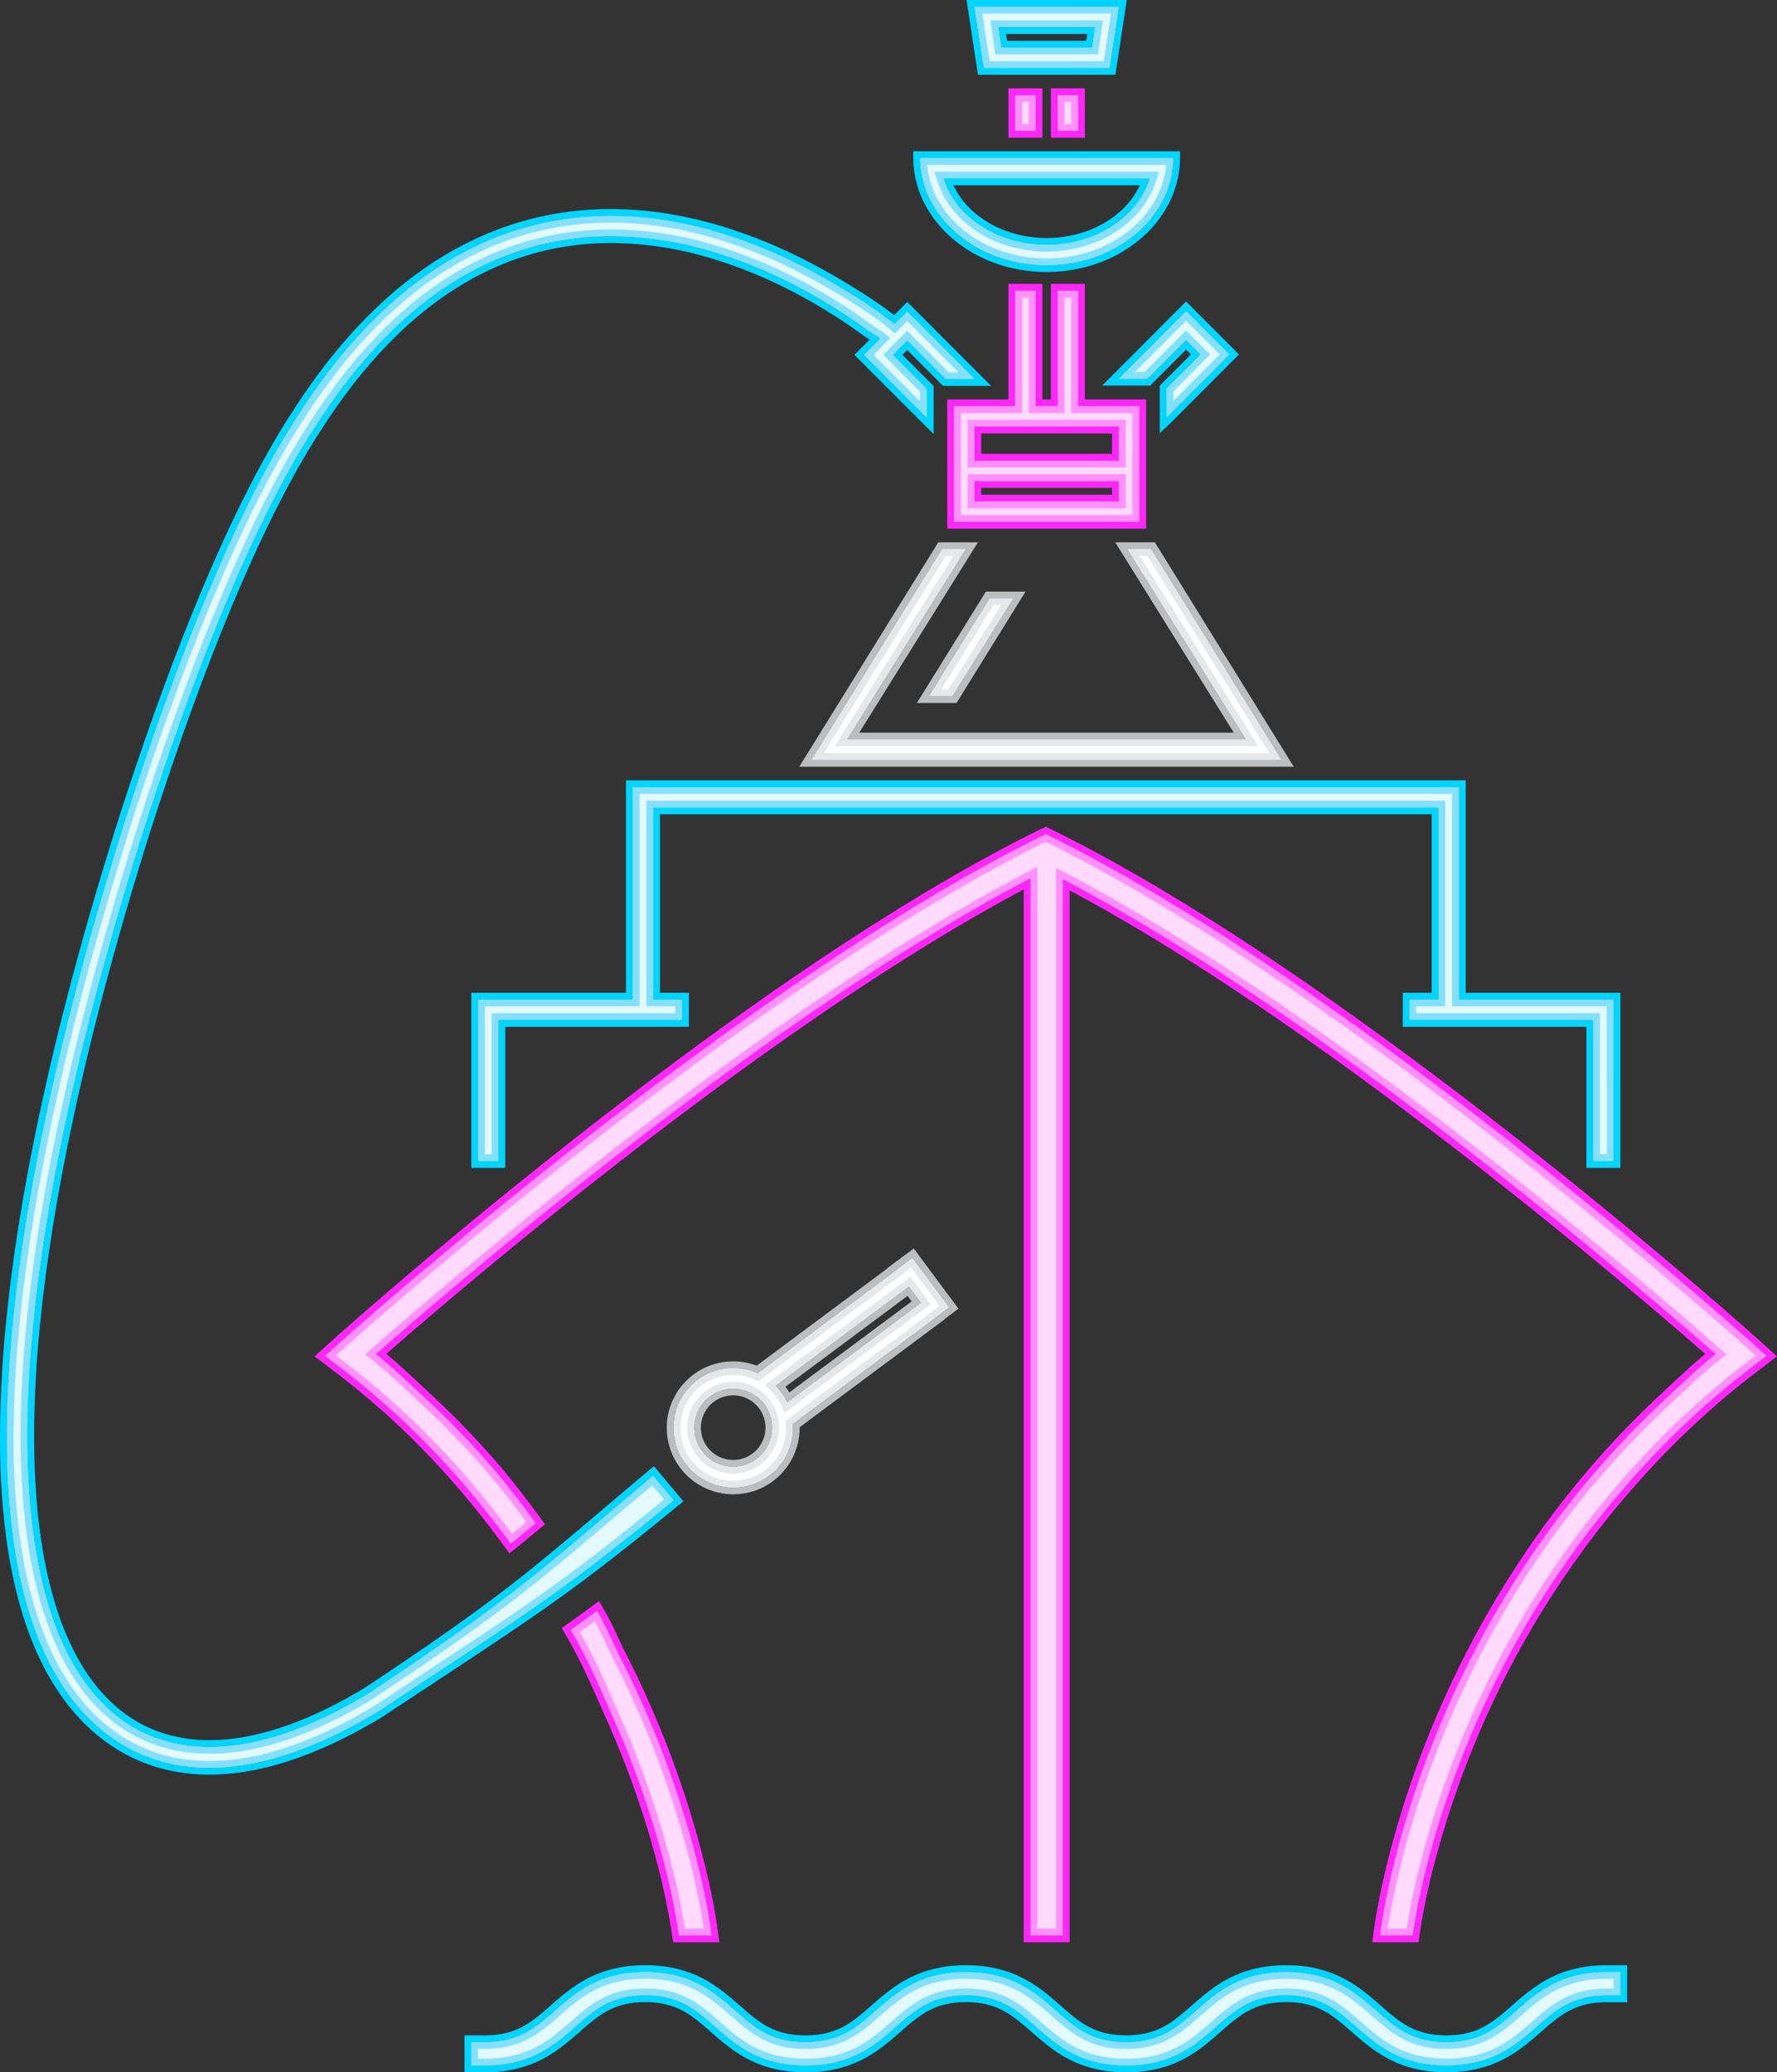
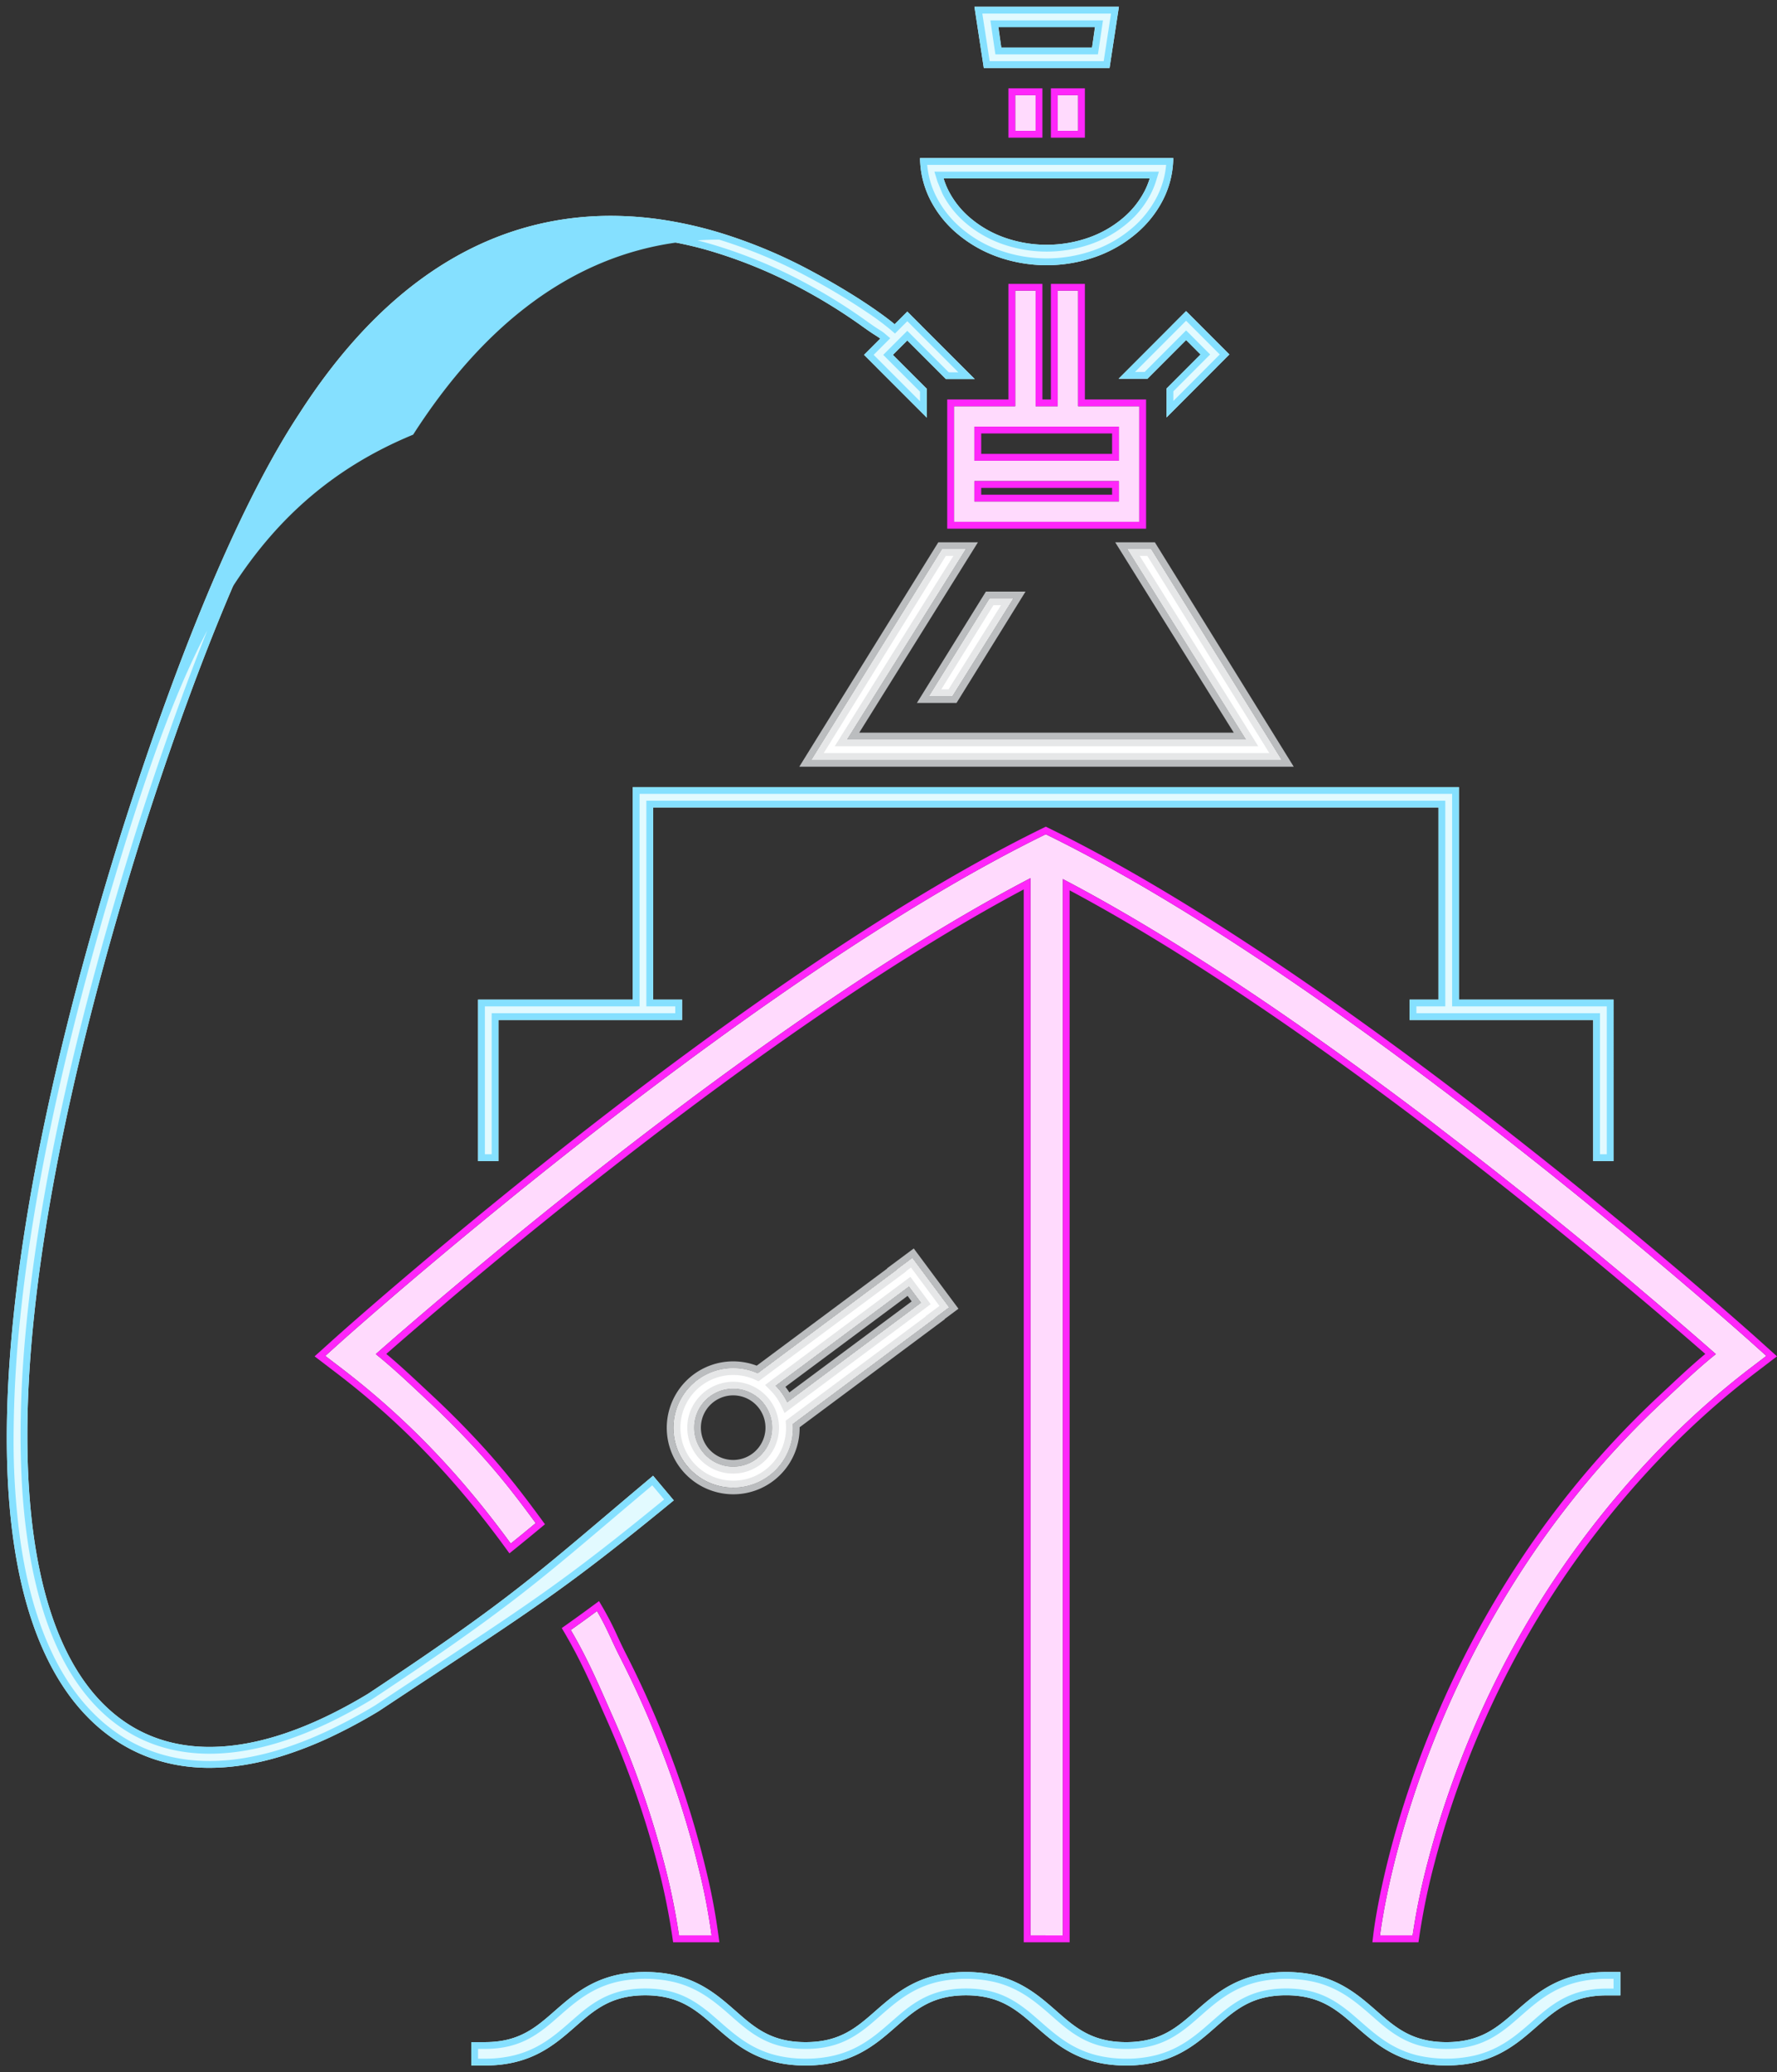
<svg xmlns="http://www.w3.org/2000/svg" version="1.1" width="1045.653" height="1219.001">
  <rect width="100%" height="100%" fill="#333333" stroke="none" />
  <svg width="1045.653" height="1219.001" viewBox="0 0 1045.653 1219.001">
    <g id="SvgjsG1025" data-name="logo no text" transform="translate(-808.61 -705.011)">
      <g id="SvgjsG1024">
        <path id="SvgjsPath1023" data-name="Vereinigungsmenge 3" d="M47.242,550.862a35.084,35.084,0,1,1,23.243-65.944l81.835-60.892-.09-.121,9.268-6.893,21.543,29.017L174.9,452.09l.09.121-83.9,62.423a35.021,35.021,0,0,1-43.845,36.228ZM33.791,511.07a23.005,23.005,0,1,0,22.278-17.252A23.007,23.007,0,0,0,33.791,511.07Zm47.138-18.906a35.4,35.4,0,0,1,6.9,9.879l78.853-58.673L159.5,433.7Zm297.8-368.152H102.153l76.84-124h13.884l-69.853,112H357.842L288.068.013h13.909l76.751,124ZM185.006,86.523H171.354l35.639-57.512h13.884l-35.87,57.512Z" transform="translate(1183.976 1027.988)" fill="#fff" data-darkreader-inline-fill="" style="--darkreader-inline-fill: #181a1b;" />
        <path id="SvgjsPath1022" data-name="Vereinigungsmenge 2" d="M50.225,558.731a39.085,39.085,0,1,1,23.691-74.375L150.723,427.2l-.091-.122,15.691-11.668,26.311,35.439-8.141,6.059.09.121L99.165,520.586a39.021,39.021,0,0,1-48.94,38.145ZM38.016,493.637a35.1,35.1,0,1,0,57.071,25l83.9-62.423-.09-.121,8.145-6.061L165.5,421.012l-9.268,6.893.09.122L74.484,488.919a35.081,35.081,0,0,0-36.468,4.719Zm9.4,46.4a23.005,23.005,0,1,1,12.65,3.791A23.006,23.006,0,0,1,47.412,540.037Zm-5.749-23.965A19,19,0,1,0,60.08,501.818,19,19,0,0,0,41.663,516.072Zm43.266-19.907L163.5,437.7l7.18,9.672L91.828,506.043A35.379,35.379,0,0,0,84.929,496.165Zm5.87.617a39.127,39.127,0,0,1,2.328,3.309l71.96-53.545-2.412-3.249Zm8.169-364.77,81.8-132h23.321l-69.854,112h220.4L284.863.013H308.2l1.174,1.895,80.529,130.1Zm7.185-4H382.727l-76.751-124H292.067l69.774,112H127.023l69.854-112H182.993Zm102.614-99h23.32l-40.6,65.511h-3.563l-19.755,0Zm-19.76,61.511h0l35.87-57.512H210.992L175.353,90.525l13.652,0Z" transform="translate(1179.977 1023.988)" fill="#bbbdbf" data-darkreader-inline-fill="" style="--darkreader-inline-fill: #3d4245;" />
        <path id="SvgjsPath1021" data-name="Vereinigungsmenge 1" d="M47.242,550.862a35.084,35.084,0,1,1,23.243-65.944l81.835-60.892-.09-.121,9.268-6.893,21.543,29.017L174.9,452.09l.09.121-83.9,62.423a35.02,35.02,0,0,1-43.845,36.228ZM45.8,487.577a31.085,31.085,0,0,0,2.449,59.414l.008,0A31.024,31.024,0,0,0,87.1,514.9l-.147-2.176,82.44-61.338-.09-.121,8.148-6.063-16.775-22.595-2.846,2.117.089.12L70.987,489.531l-2.144-.965a31.091,31.091,0,0,0-23.042-.989Zm-4.588,51.8a27,27,0,0,1-11.3-29.308l0-.013a27.143,27.143,0,0,1,26.133-20.237h.014a27,27,0,1,1-14.856,49.558ZM33.791,511.07a23.005,23.005,0,1,0,22.278-17.252A23.006,23.006,0,0,0,33.791,511.07Zm50.417-7.329a31.338,31.338,0,0,0-6.121-8.762l-3.243-3.273L160.325,428.1l11.948,16.1L86.287,508.176Zm-3.279-11.578a35.4,35.4,0,0,1,6.9,9.879l78.853-58.673L159.5,433.7Zm21.224-368.152,76.84-124h13.884l-69.853,112H357.842L288.068.013h13.909l76.751,124Zm7.184-4h262.21l-71.8-116h-4.476l69.774,112H115.815l69.853-112h-4.449Zm75.669-33.489H171.354l35.639-57.512h13.884l-35.87,57.512Zm-6.466-4h4.25l30.879-49.51H209.22Z" transform="translate(1183.976 1027.988)" fill="#e6e7e8" data-darkreader-inline-fill="" style="--darkreader-inline-fill: #26292a;" />
      </g>
      <g id="SvgjsG1020">
        <path id="SvgjsPath1019" data-name="hell" d="M626.7,1177.27l-.112-.1c-11.336-9.908-21.126-18.464-41.166-18.464-20.1,0-29.9,8.579-41.247,18.513l-.015.013-.008.007c-12.181,10.664-25.987,22.75-52.979,22.75h-.258c-27,0-40.789-12.071-52.953-22.721l-.112-.1c-11.336-9.907-21.125-18.464-41.167-18.464-20.113,0-29.914,8.585-41.262,18.526l-.012.011c-12.171,10.653-25.965,22.729-52.913,22.747h-8.185v-13.75h8.124c20.133,0,29.925-8.6,41.263-18.562l.068-.059c12.15-10.607,25.921-22.628,52.907-22.628,26.959,0,40.713,12,52.848,22.6l.105.092c11.312,9.96,21.082,18.563,41.288,18.563h.258c20.133,0,29.925-8.6,41.263-18.562l.071-.062c12.15-10.6,25.921-22.625,52.9-22.625,26.96,0,40.714,12.005,52.85,22.6l.1.091c11.315,9.96,21.087,18.563,41.287,18.563,20.148,0,29.939-8.6,41.275-18.562,12.138-10.634,25.9-22.687,52.9-22.687,26.951,0,40.748,12.027,52.921,22.639l.056.049c11.338,9.96,21.13,18.563,41.327,18.563,20.16,0,29.954-8.6,41.295-18.562l.035-.031c12.141-10.611,25.9-22.639,52.85-22.657h8.184v13.75h-8.124c-20.124,0-29.934,8.586-41.294,18.527-12.171,10.634-25.966,22.687-52.978,22.687s-40.808-12.072-52.977-22.722l-.1-.085c-11.341-9.914-21.135-18.477-41.2-18.477-20.094,0-29.883,8.565-41.216,18.482l-.046.04c-5.866,5.172-12.514,11.034-20.9,15.42a61.982,61.982,0,0,1-14.073,5.323A75.183,75.183,0,0,1,679.643,1200C652.648,1199.99,638.863,1187.92,626.7,1177.27ZM87.222,1010.14A102.5,102.5,0,0,1,69.313,995.8a116.6,116.6,0,0,1-12.856-15.327C25.177,936.029,14.519,862.221,24.778,761.1c8.257-81.909,30.066-179.5,64.82-290.049C124.2,362.514,159.955,278.637,193,228.49c43.16-67.283,95.854-105.847,156.617-114.621a188.1,188.1,0,0,1,26.783-1.9,208.245,208.245,0,0,1,33.54,2.791,242.179,242.179,0,0,1,31.395,7.383,297.811,297.811,0,0,1,53.7,22.609c30.542,16.4,46.253,29.136,48.4,30.99l7.463-7.464,8.485,8.485-.013.012L590.592,208h-16.97l-22.741-22.74-8.485,8.485,19.994,19.994v16.968l-29.479-29.476.013-.013-7.486-7.485,9.535-9.536c-1.707-1.456-2.51-1.444-10.2-6.969A321.363,321.363,0,0,0,489.4,155.163a283.71,283.71,0,0,0-51.076-21.527,211.464,211.464,0,0,0-61.676-9.687,177.822,177.822,0,0,0-25.318,1.8C294.166,134,244.28,170.768,203.057,235.031c-32.475,49.289-67.752,132.156-102.019,239.643C66.534,584.431,44.893,681.206,36.717,762.31c-9.819,96.781.4,169.834,29.553,211.26,9.071,12.884,19.982,22.729,32.428,29.258,12.352,6.48,26.342,9.766,41.585,9.766,27.539,0,58.931-10.517,93.3-31.261,74.481-49.356,95.058-66.784,140.142-104.969,8.033-6.8,17.136-14.514,27.582-23.279l12.154,14.484c-58.8,48.244-79.513,61.9-141,102.453l-.064.041-.751.495-.061.04c-9.334,6.156-19.913,13.134-31.592,20.873A308.662,308.662,0,0,1,211.05,1007a224.423,224.423,0,0,1-26.2,10.341,166.8,166.8,0,0,1-23.567,5.761,130.014,130.014,0,0,1-21.044,1.786C120.661,1024.89,102.824,1019.93,87.222,1010.14ZM966.491,667.99h-12v-83H846.458v-12h17.006v-113H401.342v113h17.006v12H310.317v83h-12v-95h91.024v-125h486.13v125h91.024v95h0ZM703.44,230.545v-17l20-20.03-8.489-8.5L692.2,207.8H675.222l31.239-31.288-.013-.013,8.49-8.5,25.467,25.5-7.489,7.5.012.012-29.486,29.532h0Zm-99.422-94.493A76.16,76.16,0,0,1,580.4,122.558a63.958,63.958,0,0,1-16-20.03,55.573,55.573,0,0,1-6.015-24.541c0,.2,0,.095,0-.008h149a55.251,55.251,0,0,1-6.016,24.549,63.957,63.957,0,0,1-16,20.03,76.161,76.161,0,0,1-23.615,13.5,86.733,86.733,0,0,1-57.743,0Zm-28.9-38.924a52.035,52.035,0,0,0,13.033,16.27,64.21,64.21,0,0,0,19.915,11.359,74.748,74.748,0,0,0,49.639,0A64.211,64.211,0,0,0,677.624,113.4a52.019,52.019,0,0,0,13.033-16.269,44.981,44.981,0,0,0,2.874-7.15H572.25a45.027,45.027,0,0,0,2.873,7.148ZM595.9,24.981,590.4-11h85l-5.5,35.982Zm10.3-12h53.4L661.429,0h-57.05Z" transform="translate(791.61 720.011)" fill="#e2faff" data-darkreader-inline-fill="" style="--darkreader-inline-fill: #003944;" />
-         <path id="SvgjsPath1018" d="M680.12,1200a75.182,75.182,0,0,0,17.458-2.055,61.974,61.974,0,0,0,14.073-5.323c8.386-4.386,15.034-10.248,20.9-15.42l.046-.04c11.333-9.917,21.122-18.482,41.216-18.482,20.065,0,29.859,8.563,41.2,18.477l.1.085c12.169,10.65,25.965,22.722,52.977,22.722s40.807-12.053,52.978-22.687c11.36-9.941,21.17-18.527,41.294-18.527h8.124V1145H962.3c-26.95.018-40.709,12.046-52.85,22.657l-.035.031c-11.341,9.962-21.135,18.562-41.3,18.562-20.2,0-29.989-8.6-41.327-18.563l-.056-.049c-12.173-10.612-25.97-22.639-52.921-22.639-27,0-40.762,12.053-52.9,22.687-11.336,9.962-21.127,18.562-41.275,18.562-20.2,0-29.972-8.6-41.287-18.563l-.1-.091c-12.136-10.595-25.89-22.6-52.85-22.6-26.979,0-40.75,12.025-52.9,22.625l-.071.062c-11.338,9.962-21.13,18.562-41.263,18.562h-.258c-20.206,0-29.976-8.6-41.288-18.563l-.105-.092c-12.135-10.6-25.889-22.6-52.848-22.6-26.986,0-40.757,12.021-52.907,22.628l-.068.059c-11.338,9.962-21.13,18.562-41.263,18.562h-8.124v13.75H302.5c26.948-.018,40.742-12.094,52.913-22.747l.012-.011c11.348-9.941,21.149-18.526,41.262-18.526,20.042,0,29.831,8.557,41.167,18.464l.112.1c12.164,10.65,25.953,22.721,52.953,22.721h.258c26.992,0,40.8-12.086,52.979-22.75l.023-.02c11.347-9.934,21.147-18.513,41.247-18.513,20.04,0,29.83,8.556,41.166,18.464l.112.1c12.163,10.65,25.948,22.72,52.943,22.73h.477M140.226,1024.888h.013a130.013,130.013,0,0,0,21.044-1.786,166.8,166.8,0,0,0,23.567-5.761A224.392,224.392,0,0,0,211.05,1007a308.588,308.588,0,0,0,28.943-15.529c11.679-7.739,22.258-14.717,31.592-20.873l.876-.576c61.487-40.553,82.2-54.209,141-102.453l-12.154-14.484c-10.446,8.765-19.549,16.479-27.582,23.279-45.084,38.185-65.661,55.613-140.142,104.969-34.369,20.744-65.761,31.261-93.3,31.261-15.243,0-29.233-3.286-41.585-9.766C86.252,996.3,75.341,986.454,66.27,973.57,37.117,932.144,26.9,859.091,36.717,762.31c8.176-81.1,29.817-177.879,64.321-287.636C135.3,367.187,170.582,284.32,203.057,235.031,244.28,170.768,294.166,134,351.33,125.749a177.576,177.576,0,0,1,25.318-1.8,211.47,211.47,0,0,1,61.676,9.687A283.721,283.721,0,0,1,489.4,155.163a321.365,321.365,0,0,1,35.373,22.065c7.69,5.525,8.493,5.513,10.2,6.969l-9.535,9.536,7.486,7.485-.013.013,29.479,29.476V213.739L542.4,193.745l8.485-8.485L573.622,208h16.97L559.37,176.775l.013-.012-8.485-8.485-7.463,7.464c-2.147-1.854-17.858-14.59-48.4-30.99a297.807,297.807,0,0,0-53.7-22.609,242.169,242.169,0,0,0-31.395-7.383,208.246,208.246,0,0,0-33.54-2.791,188.158,188.158,0,0,0-26.783,1.9C288.854,122.643,236.16,161.207,193,228.49c-33.045,50.147-68.8,134.024-103.4,242.561C54.844,581.6,33.035,679.191,24.778,761.1c-10.259,101.121.4,174.929,31.679,219.373A116.585,116.585,0,0,0,69.313,995.8a102.5,102.5,0,0,0,17.909,14.34c15.6,9.788,33.43,14.748,53,14.748m826.269-356.9v-95H875.471v-125H389.341v125H298.317v95h12v-83H418.348v-12H401.342v-113H863.464v113H846.458v12H954.491v83h12M703.44,230.545h0l29.486-29.532-.012-.012,7.489-7.5L714.938,168l-8.49,8.5.013.013L675.222,207.8H692.2l22.751-22.785,8.489,8.5-20,20.03v17M632.883,141a86.722,86.722,0,0,0,28.871-4.946,76.163,76.163,0,0,0,23.615-13.495,63.957,63.957,0,0,0,16-20.03,55.25,55.25,0,0,0,6.016-24.549h-149v.12s0-.03,0-.112a55.573,55.573,0,0,0,6.015,24.541,63.961,63.961,0,0,0,16,20.03,76.162,76.162,0,0,0,23.618,13.494h-.007A86.722,86.722,0,0,0,632.883,141M575.118,97.128h0a45.022,45.022,0,0,1-2.873-7.148H693.531a44.974,44.974,0,0,1-2.874,7.15A52.019,52.019,0,0,1,677.624,113.4,64.211,64.211,0,0,1,657.7,124.757a74.748,74.748,0,0,1-49.639,0A64.211,64.211,0,0,1,588.151,113.4a52.037,52.037,0,0,1-13.033-16.27M669.9,24.982,675.4-11h-85l5.5,35.981h74M604.379,1h57.05L659.6,12.981H606.2L604.379,1M680.12,1204l-.481,0c-12.706,0-23.787-2.565-33.878-7.828-8.766-4.572-15.635-10.586-21.695-15.892l-.125-.111c-11.163-9.757-19.988-17.462-38.518-17.462-18.6,0-27.43,7.733-38.612,17.522l-.023.02c-6.069,5.313-12.947,11.335-21.72,15.911-10.1,5.268-21.187,7.83-33.894,7.83h-.258c-12.71,0-23.8-2.558-33.889-7.82-8.769-4.571-15.638-10.585-21.7-15.892l-.136-.121c-11.161-9.754-19.984-17.452-38.508-17.452-18.592,0-27.426,7.723-38.594,17.507l-.049.044c-6.063,5.307-12.936,11.322-21.7,15.9-10.088,5.266-21.158,7.829-33.843,7.838H290.311v-21.75h12.124c18.63,0,27.453-7.752,38.623-17.567l.089-.077c6.051-5.283,12.91-11.268,21.665-15.818,10.083-5.24,21.16-7.787,33.861-7.787s23.756,2.543,33.827,7.775c8.761,4.551,15.61,10.534,21.652,15.812l.117.1c11.147,9.814,19.95,17.565,38.645,17.565h.258c18.629,0,27.452-7.752,38.623-17.567l.1-.086c6.053-5.28,12.913-11.266,21.67-15.814,10.08-5.236,21.151-7.782,33.843-7.782s23.755,2.544,33.828,7.777c8.753,4.547,15.606,10.531,21.652,15.809l.141.127c11.137,9.8,19.942,17.54,38.615,17.54,18.645,0,27.466-7.752,38.635-17.567l0,0c6.048-5.3,12.9-11.3,21.664-15.87,10.083-5.254,21.162-7.809,33.872-7.809,12.686,0,23.757,2.548,33.846,7.791,8.764,4.554,15.638,10.546,21.7,15.833l.068.059c11.174,9.816,20,17.568,38.687,17.568,18.654,0,27.48-7.751,38.651-17.564l.051-.045c6.049-5.287,12.905-11.279,21.655-15.835,10.073-5.244,21.136-7.8,33.82-7.806h12.187v21.75H962.362c-18.619,0-27.462,7.738-38.657,17.535l-.005,0c-6.065,5.3-12.938,11.3-21.71,15.868-10.1,5.253-21.186,7.807-33.9,7.807s-23.8-2.558-33.9-7.82c-8.761-4.565-15.626-10.569-21.684-15.87l-.123-.105c-11.178-9.772-20.006-17.489-38.567-17.489-18.592,0-27.414,7.719-38.582,17.492l-.04.035c-6.037,5.322-12.875,11.351-21.686,15.959a66.036,66.036,0,0,1-14.977,5.664l-.021.005A79.271,79.271,0,0,1,680.12,1204ZM140.252,1028.888h-.026c-20.339,0-38.888-5.168-55.13-15.36l-.009-.006a106.653,106.653,0,0,1-18.608-14.9,120.9,120.9,0,0,1-13.3-15.852,148.727,148.727,0,0,1-11.06-18.535A183.832,183.832,0,0,1,33.1,943a233.379,233.379,0,0,1-7.007-23.884c-1.99-8.351-3.676-17.27-5.01-26.509A435.236,435.236,0,0,1,17,831.8a696.021,696.021,0,0,1,3.8-71.1c8.284-82.181,30.148-180.037,64.984-290.845l0-.015C120.5,360.964,156.41,276.754,189.648,226.307c5.419-8.446,11.069-16.56,16.793-24.116s11.7-14.782,17.728-21.446,12.308-12.974,18.639-18.735a238.194,238.194,0,0,1,19.537-16,212.355,212.355,0,0,1,20.419-13.238,195.482,195.482,0,0,1,21.278-10.447,185.486,185.486,0,0,1,45-12.416,192.767,192.767,0,0,1,27.239-1.941h.125a212.9,212.9,0,0,1,34.184,2.845,247.039,247.039,0,0,1,31.915,7.505l.011,0a302.511,302.511,0,0,1,54.409,22.906A392.09,392.09,0,0,1,532.137,162.4c4.8,3.276,8.53,6.038,11.014,7.972l7.747-7.748,14.249,14.249-.013.012L600.248,212H571.965l-21.084-21.083-2.828,2.828,18.337,18.337v28.281l-39.153-39.149.013-.013-7.469-7.468,8.928-8.929c-1.393-.908-3.363-2.239-6.27-4.328a318.537,318.537,0,0,0-34.932-21.79l-.014-.007a280.356,280.356,0,0,0-50.356-21.224l-.011,0a207.294,207.294,0,0,0-60.49-9.5h-.07a174.416,174.416,0,0,0-24.67,1.76c-55.96,8.077-104.905,44.24-145.474,107.482l-.027.041c-32.276,48.987-67.39,131.513-101.548,238.657C70.43,585.38,48.845,681.884,40.7,762.711c-9.721,95.813.254,167.93,28.844,208.557,8.7,12.36,19.137,21.787,31.015,28.018,11.774,6.176,25.139,9.308,39.727,9.308,26.785,0,57.454-10.309,91.162-30.643,74.23-49.192,94.748-66.57,139.694-104.639l2.143-1.814c7.461-6.317,15.918-13.476,25.454-21.477l3.064-2.571L419.125,868.1,416,870.661c-58.931,48.351-79.671,62.03-141.239,102.637l-.977.643c-8.734,5.76-19.6,12.928-31.58,20.865l-.066.044-.068.041a313.846,313.846,0,0,1-29.318,15.73,229.24,229.24,0,0,1-26.669,10.526,171.38,171.38,0,0,1-24.134,5.9A134.407,134.407,0,0,1,140.252,1028.888Zm830.243-356.9h-20v-83H842.458v-20h17.006v-105H405.342v105h17.006v20H314.317v83h-20v-103h91.024v-125h494.13v125h91.024ZM699.442,239.8l0-9.251V211.89l18.347-18.375-2.836-2.839L693.859,211.8H665.576l35.247-35.3-.013-.014,14.129-14.145,31.12,31.161-7.487,7.5.012.012-32.815,32.866ZM632.883,145a90.5,90.5,0,0,1-30.2-5.175v0a79.886,79.886,0,0,1-24.852-14.2,67.958,67.958,0,0,1-16.99-21.273,59.4,59.4,0,0,1-6.451-26.2h0l0-.13-.041-4.041h157.08l-.038,4.038a59.254,59.254,0,0,1-6.452,26.326,67.955,67.955,0,0,1-16.991,21.277h0a79.894,79.894,0,0,1-24.855,14.2A90.5,90.5,0,0,1,632.883,145Zm-54.02-49.338a48.036,48.036,0,0,0,11.846,14.662l.013.01A60,60,0,0,0,609.4,120.984a70.746,70.746,0,0,0,46.981,0,60.005,60.005,0,0,0,18.677-10.649l.012-.01a48.02,48.02,0,0,0,12.021-15h0q.337-.666.649-1.346H578.045q.312.679.649,1.344Zm94.486-66.679H592.454L585.761-15h94.278Zm-63.669-20h46.444l.7-3.981H608.98Z" transform="translate(791.61 720.011)" fill="#00d5ff" data-darkreader-inline-fill="" style="--darkreader-inline-fill: #00aacc;" />
-         <path id="SvgjsPath1017" d="M680.12,1196a71.26,71.26,0,0,0,16.522-1.944,58.032,58.032,0,0,0,13.15-4.976l0,0c7.956-4.161,14.411-9.852,20.108-14.876l.057-.05c11.443-10.014,22.252-19.472,43.85-19.472,21.552,0,32.366,9.442,43.811,19.447l.123.105c6,5.255,12.214,10.689,20.136,14.817a58.316,58.316,0,0,0,13.2,4.978,75.69,75.69,0,0,0,34.016,0,58.38,58.38,0,0,0,13.2-4.97c7.922-4.121,14.132-9.547,20.139-14.8,11.468-10.035,22.3-19.514,43.925-19.514h4.124V1149H962.3a71.455,71.455,0,0,0-16.966,1.939,58.289,58.289,0,0,0-13.165,4.963c-7.9,4.114-14.095,9.527-20.085,14.762l-.032.028c-11.45,10.057-22.264,19.557-43.935,19.557-21.7,0-32.509-9.492-43.954-19.547l-.057-.05c-6.007-5.236-12.218-10.651-20.134-14.765a58.393,58.393,0,0,0-13.184-4.96,75.629,75.629,0,0,0-33.97,0,58.179,58.179,0,0,0-13.179,4.969c-7.907,4.121-14.1,9.544-20.085,14.789-11.445,10.058-22.255,19.557-43.916,19.557-21.708,0-32.5-9.5-43.93-19.561l-.123-.111c-5.976-5.217-12.158-10.609-20.044-14.706a58.254,58.254,0,0,0-13.167-4.95,75.738,75.738,0,0,0-33.953,0,58.329,58.329,0,0,0-13.176,4.953c-7.907,4.107-14.1,9.515-20.1,14.743l-.078.068c-11.447,10.057-22.258,19.557-43.9,19.557h-.258c-21.715,0-32.506-9.5-43.931-19.561h0l-.093-.082c-5.982-5.226-12.168-10.629-20.078-14.738a58.247,58.247,0,0,0-13.166-4.949,75.775,75.775,0,0,0-33.964,0,58.327,58.327,0,0,0-13.182,4.957c-7.91,4.111-14.109,9.522-20.1,14.756l-.07.06c-11.443,10.054-22.254,19.547-43.892,19.547h-4.124v5.75h4.182a71.225,71.225,0,0,0,16.968-1.947,58.3,58.3,0,0,0,13.179-4.983c7.9-4.124,14.1-9.549,20.1-14.8l.044-.039c11.457-10.037,22.279-19.517,43.9-19.517,21.542,0,32.351,9.447,43.8,19.452l.134.119c6,5.25,12.2,10.677,20.108,14.8a58.269,58.269,0,0,0,13.192,4.977,71.405,71.405,0,0,0,17,1.937h.258a71.309,71.309,0,0,0,17-1.939,58.306,58.306,0,0,0,13.2-4.983c7.921-4.132,14.136-9.571,20.145-14.832l.045-.039c11.45-10.024,22.272-19.489,43.866-19.489,21.543,0,32.353,9.449,43.8,19.452l.122.109c6,5.253,12.2,10.684,20.116,14.811a58.288,58.288,0,0,0,13.19,4.979,71.41,71.41,0,0,0,17,1.942h.475M140.226,1020.888h0a126.383,126.383,0,0,0,20.393-1.73,163.33,163.33,0,0,0,23-5.622,221.166,221.166,0,0,0,25.731-10.156,305.8,305.8,0,0,0,28.5-15.286c11.961-7.926,22.812-15.082,31.535-20.835l.072-.047h0l.9-.592c60.2-39.707,81.205-53.558,137.441-99.58l-6.98-8.319q-12.422,10.44-22.364,18.882l-2.141,1.813c-45.207,38.289-65.84,55.765-140.518,105.251l-.07.047-.072.044c-35,21.125-67.086,31.836-95.367,31.836-15.9,0-30.512-3.44-43.443-10.224-13.014-6.827-24.4-17.088-33.841-30.5C33.284,933.648,22.82,859.66,32.737,761.909c8.2-81.373,29.9-178.417,64.485-288.434l0-.015c34.373-107.819,69.811-191.022,102.48-240.614,41.875-65.269,92.7-102.632,151.056-111.056a182.451,182.451,0,0,1,25.8-1.84h.111a215.29,215.29,0,0,1,62.832,9.867,288.373,288.373,0,0,1,51.79,21.827,326.513,326.513,0,0,1,35.807,22.337c4.31,3.1,6.35,4.378,7.7,5.225a21.086,21.086,0,0,1,2.763,1.949l3.294,2.81-9.768,9.769,7.5,7.5-.013.013,19.805,19.8V215.4l-21.651-21.651L550.881,179.6l24.4,24.4h5.657l-27.329-27.332.013-.012-2.721-2.721-7.264,7.264-2.814-2.43a160.444,160.444,0,0,0-13.191-9.763,384.1,384.1,0,0,0-34.487-20.73l-.013-.007a294.461,294.461,0,0,0-52.979-22.305h0a239.04,239.04,0,0,0-30.864-7.257,204.862,204.862,0,0,0-32.9-2.737h-.108a184.728,184.728,0,0,0-26.1,1.859,177.5,177.5,0,0,0-43.069,11.883,187.414,187.414,0,0,0-20.4,10.018,204.309,204.309,0,0,0-19.646,12.738,230.178,230.178,0,0,0-18.878,15.461c-6.14,5.588-12.227,11.706-18.092,18.186s-11.691,13.528-17.283,20.909c-5.6,7.4-11.139,15.347-16.451,23.627l-.027.041C163.5,280.533,127.9,364.068,93.409,472.266h0C58.74,582.547,36.988,679.863,28.758,761.5A688.046,688.046,0,0,0,25,831.779a427.272,427.272,0,0,0,4,59.689c1.3,9,2.94,17.681,4.874,25.8a225.389,225.389,0,0,0,6.764,23.061,175.814,175.814,0,0,0,8.628,20.3,140.744,140.744,0,0,0,10.466,17.543,112.923,112.923,0,0,0,12.416,14.8,98.649,98.649,0,0,0,17.21,13.78h0c14.947,9.377,32.061,14.13,50.869,14.13m822.269-356.9v-87H871.471v-125H393.341v125H302.317v87h4v-83H414.348v-4H397.342v-121H867.464v121H850.458v4H958.491v83h4M707.44,220.879l19.833-19.864-.012-.012,7.491-7.5-19.814-19.841-2.851,2.855.012.012L684.868,203.8h5.673l24.409-24.446,14.142,14.16L707.44,215.2v5.678M632.883,137a82.518,82.518,0,0,0,27.539-4.718A71.914,71.914,0,0,0,682.8,119.5l.011-.009a59.957,59.957,0,0,0,15-18.773,51.232,51.232,0,0,0,5.382-18.734H562.6a51.068,51.068,0,0,0,5.367,18.73,59.965,59.965,0,0,0,15,18.777l.011.009A71.916,71.916,0,0,0,605.35,132.28v0A82.528,82.528,0,0,0,632.883,137m-47.3-20.536h0a56.037,56.037,0,0,1-14.022-17.51l-2.916-7.109q-.112-.346-.218-.694l-1.579-5.169h132.09l-1.578,5.168a49.1,49.1,0,0,1-3.13,7.786l-.01.02a56.022,56.022,0,0,1-14.035,17.52h0a67.985,67.985,0,0,1-21.148,12.054,78.748,78.748,0,0,1-52.3,0,67.982,67.982,0,0,1-21.156-12.067m80.87-95.481L670.761-7H595.039l4.313,27.981h67.1M599.778-3h66.254l-2.956,19.981h-60.35L599.778-3M680.12,1200h-.477c-26.995-.01-40.78-12.08-52.943-22.73l-.112-.1c-11.336-9.908-21.126-18.464-41.166-18.464-20.1,0-29.9,8.579-41.247,18.513l-.023.02c-12.181,10.664-25.987,22.75-52.979,22.75h-.258c-27,0-40.789-12.071-52.953-22.721l-.112-.1c-11.336-9.907-21.125-18.464-41.167-18.464-20.113,0-29.914,8.585-41.262,18.526l-.012.011c-12.171,10.653-25.965,22.729-52.913,22.747h-8.185v-13.75h8.124c20.133,0,29.925-8.6,41.263-18.562l.068-.059c12.15-10.607,25.921-22.628,52.907-22.628,26.959,0,40.713,12,52.848,22.6l.105.092c11.312,9.96,21.082,18.563,41.288,18.563h.258c20.133,0,29.925-8.6,41.263-18.562l.071-.062c12.15-10.6,25.921-22.625,52.9-22.625,26.96,0,40.714,12.005,52.85,22.6l.1.091c11.315,9.96,21.087,18.563,41.287,18.563,20.148,0,29.939-8.6,41.275-18.562,12.138-10.634,25.9-22.687,52.9-22.687,26.951,0,40.748,12.027,52.921,22.639l.056.049c11.338,9.96,21.13,18.563,41.327,18.563,20.16,0,29.954-8.6,41.3-18.562l.035-.031c12.141-10.611,25.9-22.639,52.85-22.657h8.184v13.75h-8.124c-20.124,0-29.934,8.586-41.294,18.527-12.171,10.634-25.966,22.687-52.978,22.687s-40.808-12.072-52.977-22.722l-.1-.085c-11.341-9.914-21.135-18.477-41.2-18.477-20.094,0-29.883,8.565-41.216,18.482l-.046.04c-5.866,5.172-12.514,11.034-20.9,15.42a61.974,61.974,0,0,1-14.073,5.323A75.182,75.182,0,0,1,680.12,1200ZM140.226,1024.888c-19.574,0-37.405-4.96-53-14.748A102.5,102.5,0,0,1,69.313,995.8a116.585,116.585,0,0,1-12.856-15.327C25.177,936.029,14.519,862.221,24.778,761.1c8.257-81.909,30.066-179.5,64.82-290.049C124.2,362.514,159.955,278.637,193,228.49c43.16-67.283,95.854-105.847,156.617-114.621a188.125,188.125,0,0,1,26.783-1.9,208.246,208.246,0,0,1,33.54,2.791,242.169,242.169,0,0,1,31.395,7.383,297.807,297.807,0,0,1,53.7,22.609c30.542,16.4,46.253,29.136,48.4,30.99l7.463-7.464,8.485,8.485-.013.012L590.592,208h-16.97l-22.741-22.74-8.485,8.485,19.994,19.994v16.968l-29.479-29.476.013-.013-7.486-7.485,9.535-9.536c-1.707-1.456-2.51-1.444-10.2-6.969A321.365,321.365,0,0,0,489.4,155.163a283.721,283.721,0,0,0-51.076-21.527,211.47,211.47,0,0,0-61.676-9.687h-.081a177.821,177.821,0,0,0-25.237,1.8C294.166,134,244.28,170.768,203.057,235.031,170.582,284.32,135.3,367.187,101.038,474.674,66.534,584.431,44.893,681.206,36.717,762.31c-9.819,96.781.4,169.834,29.553,211.26,9.071,12.884,19.982,22.729,32.428,29.258,12.352,6.48,26.342,9.766,41.585,9.766,27.539,0,58.931-10.517,93.3-31.261,74.481-49.356,95.058-66.784,140.142-104.969,8.033-6.8,17.136-14.514,27.582-23.279l12.154,14.484c-58.8,48.244-79.513,61.9-141,102.453l-.064.041-.812.535c-9.334,6.156-19.913,13.134-31.592,20.873A308.588,308.588,0,0,1,211.05,1007a224.392,224.392,0,0,1-26.2,10.341,166.8,166.8,0,0,1-23.567,5.761,130.013,130.013,0,0,1-21.044,1.786Zm826.269-356.9h-12v-83H846.458v-12h17.006v-113H401.342v113h17.006v12H310.317v83h-12v-95h91.024v-125h486.13v125h91.024ZM703.44,230.545v-17l20-20.03-8.489-8.5L692.2,207.8H675.222l31.239-31.288-.013-.013,8.49-8.5L740.4,193.5l-7.489,7.5.012.012ZM632.883,141a86.722,86.722,0,0,1-28.871-4.946h.007A76.162,76.162,0,0,1,580.4,122.558a63.961,63.961,0,0,1-16-20.03,55.573,55.573,0,0,1-6.015-24.541c0,.082,0,.112,0,.112v-.12h149a55.25,55.25,0,0,1-6.016,24.549,63.957,63.957,0,0,1-16,20.03,76.163,76.163,0,0,1-23.615,13.495A86.722,86.722,0,0,1,632.883,141ZM575.118,97.128a52.037,52.037,0,0,0,13.033,16.27,64.211,64.211,0,0,0,19.915,11.359,74.748,74.748,0,0,0,49.639,0A64.211,64.211,0,0,0,677.624,113.4a52.019,52.019,0,0,0,13.033-16.269,44.974,44.974,0,0,0,2.874-7.15H572.25a45.022,45.022,0,0,0,2.873,7.148ZM669.9,24.982h-74L590.4-11h85ZM604.379,1,606.2,12.981h53.4L661.429,1Z" transform="translate(791.61 720.011)" fill="#85e0ff" data-darkreader-inline-fill="" style="--darkreader-inline-fill: #005d7c;" />
+         <path id="SvgjsPath1017" d="M680.12,1196a71.26,71.26,0,0,0,16.522-1.944,58.032,58.032,0,0,0,13.15-4.976l0,0c7.956-4.161,14.411-9.852,20.108-14.876l.057-.05c11.443-10.014,22.252-19.472,43.85-19.472,21.552,0,32.366,9.442,43.811,19.447l.123.105c6,5.255,12.214,10.689,20.136,14.817a58.316,58.316,0,0,0,13.2,4.978,75.69,75.69,0,0,0,34.016,0,58.38,58.38,0,0,0,13.2-4.97c7.922-4.121,14.132-9.547,20.139-14.8,11.468-10.035,22.3-19.514,43.925-19.514h4.124V1149H962.3a71.455,71.455,0,0,0-16.966,1.939,58.289,58.289,0,0,0-13.165,4.963c-7.9,4.114-14.095,9.527-20.085,14.762l-.032.028c-11.45,10.057-22.264,19.557-43.935,19.557-21.7,0-32.509-9.492-43.954-19.547l-.057-.05c-6.007-5.236-12.218-10.651-20.134-14.765a58.393,58.393,0,0,0-13.184-4.96,75.629,75.629,0,0,0-33.97,0,58.179,58.179,0,0,0-13.179,4.969c-7.907,4.121-14.1,9.544-20.085,14.789-11.445,10.058-22.255,19.557-43.916,19.557-21.708,0-32.5-9.5-43.93-19.561l-.123-.111c-5.976-5.217-12.158-10.609-20.044-14.706a58.254,58.254,0,0,0-13.167-4.95,75.738,75.738,0,0,0-33.953,0,58.329,58.329,0,0,0-13.176,4.953c-7.907,4.107-14.1,9.515-20.1,14.743l-.078.068c-11.447,10.057-22.258,19.557-43.9,19.557h-.258c-21.715,0-32.506-9.5-43.931-19.561h0l-.093-.082c-5.982-5.226-12.168-10.629-20.078-14.738a58.247,58.247,0,0,0-13.166-4.949,75.775,75.775,0,0,0-33.964,0,58.327,58.327,0,0,0-13.182,4.957c-7.91,4.111-14.109,9.522-20.1,14.756l-.07.06c-11.443,10.054-22.254,19.547-43.892,19.547h-4.124v5.75h4.182a71.225,71.225,0,0,0,16.968-1.947,58.3,58.3,0,0,0,13.179-4.983c7.9-4.124,14.1-9.549,20.1-14.8l.044-.039c11.457-10.037,22.279-19.517,43.9-19.517,21.542,0,32.351,9.447,43.8,19.452l.134.119c6,5.25,12.2,10.677,20.108,14.8a58.269,58.269,0,0,0,13.192,4.977,71.405,71.405,0,0,0,17,1.937h.258a71.309,71.309,0,0,0,17-1.939,58.306,58.306,0,0,0,13.2-4.983c7.921-4.132,14.136-9.571,20.145-14.832l.045-.039c11.45-10.024,22.272-19.489,43.866-19.489,21.543,0,32.353,9.449,43.8,19.452l.122.109c6,5.253,12.2,10.684,20.116,14.811a58.288,58.288,0,0,0,13.19,4.979,71.41,71.41,0,0,0,17,1.942h.475M140.226,1020.888h0a126.383,126.383,0,0,0,20.393-1.73,163.33,163.33,0,0,0,23-5.622,221.166,221.166,0,0,0,25.731-10.156,305.8,305.8,0,0,0,28.5-15.286c11.961-7.926,22.812-15.082,31.535-20.835l.072-.047h0l.9-.592c60.2-39.707,81.205-53.558,137.441-99.58l-6.98-8.319q-12.422,10.44-22.364,18.882l-2.141,1.813c-45.207,38.289-65.84,55.765-140.518,105.251l-.07.047-.072.044c-35,21.125-67.086,31.836-95.367,31.836-15.9,0-30.512-3.44-43.443-10.224-13.014-6.827-24.4-17.088-33.841-30.5C33.284,933.648,22.82,859.66,32.737,761.909c8.2-81.373,29.9-178.417,64.485-288.434l0-.015c34.373-107.819,69.811-191.022,102.48-240.614,41.875-65.269,92.7-102.632,151.056-111.056a182.451,182.451,0,0,1,25.8-1.84h.111a215.29,215.29,0,0,1,62.832,9.867,288.373,288.373,0,0,1,51.79,21.827,326.513,326.513,0,0,1,35.807,22.337c4.31,3.1,6.35,4.378,7.7,5.225a21.086,21.086,0,0,1,2.763,1.949l3.294,2.81-9.768,9.769,7.5,7.5-.013.013,19.805,19.8V215.4l-21.651-21.651L550.881,179.6l24.4,24.4h5.657l-27.329-27.332.013-.012-2.721-2.721-7.264,7.264-2.814-2.43a160.444,160.444,0,0,0-13.191-9.763,384.1,384.1,0,0,0-34.487-20.73l-.013-.007a294.461,294.461,0,0,0-52.979-22.305h0h-.108a184.728,184.728,0,0,0-26.1,1.859,177.5,177.5,0,0,0-43.069,11.883,187.414,187.414,0,0,0-20.4,10.018,204.309,204.309,0,0,0-19.646,12.738,230.178,230.178,0,0,0-18.878,15.461c-6.14,5.588-12.227,11.706-18.092,18.186s-11.691,13.528-17.283,20.909c-5.6,7.4-11.139,15.347-16.451,23.627l-.027.041C163.5,280.533,127.9,364.068,93.409,472.266h0C58.74,582.547,36.988,679.863,28.758,761.5A688.046,688.046,0,0,0,25,831.779a427.272,427.272,0,0,0,4,59.689c1.3,9,2.94,17.681,4.874,25.8a225.389,225.389,0,0,0,6.764,23.061,175.814,175.814,0,0,0,8.628,20.3,140.744,140.744,0,0,0,10.466,17.543,112.923,112.923,0,0,0,12.416,14.8,98.649,98.649,0,0,0,17.21,13.78h0c14.947,9.377,32.061,14.13,50.869,14.13m822.269-356.9v-87H871.471v-125H393.341v125H302.317v87h4v-83H414.348v-4H397.342v-121H867.464v121H850.458v4H958.491v83h4M707.44,220.879l19.833-19.864-.012-.012,7.491-7.5-19.814-19.841-2.851,2.855.012.012L684.868,203.8h5.673l24.409-24.446,14.142,14.16L707.44,215.2v5.678M632.883,137a82.518,82.518,0,0,0,27.539-4.718A71.914,71.914,0,0,0,682.8,119.5l.011-.009a59.957,59.957,0,0,0,15-18.773,51.232,51.232,0,0,0,5.382-18.734H562.6a51.068,51.068,0,0,0,5.367,18.73,59.965,59.965,0,0,0,15,18.777l.011.009A71.916,71.916,0,0,0,605.35,132.28v0A82.528,82.528,0,0,0,632.883,137m-47.3-20.536h0a56.037,56.037,0,0,1-14.022-17.51l-2.916-7.109q-.112-.346-.218-.694l-1.579-5.169h132.09l-1.578,5.168a49.1,49.1,0,0,1-3.13,7.786l-.01.02a56.022,56.022,0,0,1-14.035,17.52h0a67.985,67.985,0,0,1-21.148,12.054,78.748,78.748,0,0,1-52.3,0,67.982,67.982,0,0,1-21.156-12.067m80.87-95.481L670.761-7H595.039l4.313,27.981h67.1M599.778-3h66.254l-2.956,19.981h-60.35L599.778-3M680.12,1200h-.477c-26.995-.01-40.78-12.08-52.943-22.73l-.112-.1c-11.336-9.908-21.126-18.464-41.166-18.464-20.1,0-29.9,8.579-41.247,18.513l-.023.02c-12.181,10.664-25.987,22.75-52.979,22.75h-.258c-27,0-40.789-12.071-52.953-22.721l-.112-.1c-11.336-9.907-21.125-18.464-41.167-18.464-20.113,0-29.914,8.585-41.262,18.526l-.012.011c-12.171,10.653-25.965,22.729-52.913,22.747h-8.185v-13.75h8.124c20.133,0,29.925-8.6,41.263-18.562l.068-.059c12.15-10.607,25.921-22.628,52.907-22.628,26.959,0,40.713,12,52.848,22.6l.105.092c11.312,9.96,21.082,18.563,41.288,18.563h.258c20.133,0,29.925-8.6,41.263-18.562l.071-.062c12.15-10.6,25.921-22.625,52.9-22.625,26.96,0,40.714,12.005,52.85,22.6l.1.091c11.315,9.96,21.087,18.563,41.287,18.563,20.148,0,29.939-8.6,41.275-18.562,12.138-10.634,25.9-22.687,52.9-22.687,26.951,0,40.748,12.027,52.921,22.639l.056.049c11.338,9.96,21.13,18.563,41.327,18.563,20.16,0,29.954-8.6,41.3-18.562l.035-.031c12.141-10.611,25.9-22.639,52.85-22.657h8.184v13.75h-8.124c-20.124,0-29.934,8.586-41.294,18.527-12.171,10.634-25.966,22.687-52.978,22.687s-40.808-12.072-52.977-22.722l-.1-.085c-11.341-9.914-21.135-18.477-41.2-18.477-20.094,0-29.883,8.565-41.216,18.482l-.046.04c-5.866,5.172-12.514,11.034-20.9,15.42a61.974,61.974,0,0,1-14.073,5.323A75.182,75.182,0,0,1,680.12,1200ZM140.226,1024.888c-19.574,0-37.405-4.96-53-14.748A102.5,102.5,0,0,1,69.313,995.8a116.585,116.585,0,0,1-12.856-15.327C25.177,936.029,14.519,862.221,24.778,761.1c8.257-81.909,30.066-179.5,64.82-290.049C124.2,362.514,159.955,278.637,193,228.49c43.16-67.283,95.854-105.847,156.617-114.621a188.125,188.125,0,0,1,26.783-1.9,208.246,208.246,0,0,1,33.54,2.791,242.169,242.169,0,0,1,31.395,7.383,297.807,297.807,0,0,1,53.7,22.609c30.542,16.4,46.253,29.136,48.4,30.99l7.463-7.464,8.485,8.485-.013.012L590.592,208h-16.97l-22.741-22.74-8.485,8.485,19.994,19.994v16.968l-29.479-29.476.013-.013-7.486-7.485,9.535-9.536c-1.707-1.456-2.51-1.444-10.2-6.969A321.365,321.365,0,0,0,489.4,155.163a283.721,283.721,0,0,0-51.076-21.527,211.47,211.47,0,0,0-61.676-9.687h-.081a177.821,177.821,0,0,0-25.237,1.8C294.166,134,244.28,170.768,203.057,235.031,170.582,284.32,135.3,367.187,101.038,474.674,66.534,584.431,44.893,681.206,36.717,762.31c-9.819,96.781.4,169.834,29.553,211.26,9.071,12.884,19.982,22.729,32.428,29.258,12.352,6.48,26.342,9.766,41.585,9.766,27.539,0,58.931-10.517,93.3-31.261,74.481-49.356,95.058-66.784,140.142-104.969,8.033-6.8,17.136-14.514,27.582-23.279l12.154,14.484c-58.8,48.244-79.513,61.9-141,102.453l-.064.041-.812.535c-9.334,6.156-19.913,13.134-31.592,20.873A308.588,308.588,0,0,1,211.05,1007a224.392,224.392,0,0,1-26.2,10.341,166.8,166.8,0,0,1-23.567,5.761,130.013,130.013,0,0,1-21.044,1.786Zm826.269-356.9h-12v-83H846.458v-12h17.006v-113H401.342v113h17.006v12H310.317v83h-12v-95h91.024v-125h486.13v125h91.024ZM703.44,230.545v-17l20-20.03-8.489-8.5L692.2,207.8H675.222l31.239-31.288-.013-.013,8.49-8.5L740.4,193.5l-7.489,7.5.012.012ZM632.883,141a86.722,86.722,0,0,1-28.871-4.946h.007A76.162,76.162,0,0,1,580.4,122.558a63.961,63.961,0,0,1-16-20.03,55.573,55.573,0,0,1-6.015-24.541c0,.082,0,.112,0,.112v-.12h149a55.25,55.25,0,0,1-6.016,24.549,63.957,63.957,0,0,1-16,20.03,76.163,76.163,0,0,1-23.615,13.495A86.722,86.722,0,0,1,632.883,141ZM575.118,97.128a52.037,52.037,0,0,0,13.033,16.27,64.211,64.211,0,0,0,19.915,11.359,74.748,74.748,0,0,0,49.639,0A64.211,64.211,0,0,0,677.624,113.4a52.019,52.019,0,0,0,13.033-16.269,44.974,44.974,0,0,0,2.874-7.15H572.25a45.022,45.022,0,0,0,2.873,7.148ZM669.9,24.982h-74L590.4-11h85ZM604.379,1,606.2,12.981h53.4L661.429,1Z" transform="translate(791.61 720.011)" fill="#85e0ff" data-darkreader-inline-fill="" style="--darkreader-inline-fill: #005d7c;" />
      </g>
      <g id="SvgjsG1016">
        <path id="SvgjsPath1015" data-name="hell" d="M436.01,1075.5V453.567c-35.682,18.6-75.921,43.03-119.6,72.6C280.3,550.617,241.49,578.822,201.045,610,129.486,665.171,72.085,714.774,50.728,733.54c10.386,8.288,20.579,18.076,30.3,27.119,9.3,8.661,18.414,17.783,27.08,27.114,14.164,15.282,24.432,28.37,36.739,45.183-5.4,4.483-10.2,8.421-14.7,12.038-.762-1.047-1.6-2.185-2.479-3.382C99.1,803.039,68.254,770.681,30.11,741.552L21,734.6l8.519-7.664h0c.628-.563,15.662-14.034,40.692-35.32C92.961,672.269,128.9,642.3,170.9,609.39c47.066-36.873,92.1-69.929,133.864-98.249,24.739-16.778,48.623-32.081,70.99-45.483,24.584-14.727,47.874-27.482,69.223-37.91l.013.029.015-.029c21.362,10.433,44.652,23.188,69.224,37.909,22.335,13.381,46.22,28.684,70.99,45.483,41.778,28.33,86.82,61.386,133.87,98.247,42.052,32.949,77.968,62.9,100.692,82.226,24.749,21.049,40.531,35.176,40.687,35.316l.009.008L869,734.6l-9.111,6.951c-38.144,29.129-71.994,64.486-100.553,103.059a544.692,544.692,0,0,0-59.9,103.031c-6.607,14.878-12.627,30.2-17.89,45.542-4.361,12.712-8.246,25.557-11.547,38.181a393.725,393.725,0,0,0-9.16,44.135H641.676c.674-5.619,7.4-56.82,35.393-123.785a567.5,567.5,0,0,1,59.609-108.132,539.838,539.838,0,0,1,45.218-55.81c8.681-9.347,17.792-18.469,27.079-27.113,9.71-9.038,19.9-18.826,30.3-27.119-21.26-18.682-78.419-68.084-149.846-123.174-40.275-31.064-78.98-59.209-115.041-83.656-43.537-29.513-83.7-53.941-119.368-72.606v621.4H436.01Zm-187.687,0H229.161A393.031,393.031,0,0,0,220,1031.36c-3.3-12.625-7.187-25.471-11.547-38.181-5.267-15.351-11.285-30.674-17.889-45.542-8.324-18.784-14.7-34.083-25.085-51.811,5.265-3.728,10.307-7.373,15.416-11.146,5.813,9.858,8.387,17,13.566,27.137,6.641,13,12.854,26.418,18.468,39.892,6.4,15.309,12.189,31.026,17.211,46.713,4.085,12.762,7.684,25.572,10.7,38.072a362,362,0,0,1,7.485,39ZM496.009,244h-101v-.01h-4.02v-68H427V108h12v67.99h13V108h12v67.99h36.01v68h-4V244h0ZM402.99,220.01V232h85.019V220.01Zm0-32.02v20.021h85.019V187.99ZM464,13.99H452V-7h12V13.989Zm-25,0H427V-7h12V13.989Z" transform="translate(979 768)" fill="#ffdafd" data-darkreader-inline-fill="" style="--darkreader-inline-fill: #490045;" />
        <path id="SvgjsPath1014" data-name="dunkel" d="M455.02,1075.5V454.1c35.668,18.665,75.831,43.093,119.368,72.606,36.061,24.447,74.766,52.592,115.041,83.656,71.427,55.09,128.586,104.492,149.846,123.174-10.4,8.293-20.59,18.081-30.3,27.119-9.287,8.644-18.4,17.766-27.079,27.113a539.854,539.854,0,0,0-45.218,55.81,567.511,567.511,0,0,0-59.609,108.132c-27.993,66.965-34.719,118.166-35.393,123.785h19.163a393.69,393.69,0,0,1,9.16-44.135c3.3-12.624,7.186-25.469,11.547-38.181,5.263-15.342,11.283-30.664,17.89-45.542a544.7,544.7,0,0,1,59.9-103.031c28.559-38.573,62.409-73.93,100.553-103.059L869,734.6l-8.529-7.671c-.156-.14-15.938-14.267-40.687-35.316-22.724-19.326-58.64-49.277-100.692-82.226C672.042,572.526,627,539.47,585.222,511.14c-24.77-16.8-48.655-32.1-70.99-45.483-24.572-14.721-47.862-27.476-69.224-37.909l-.015.029-.013-.029c-21.349,10.428-44.639,23.183-69.223,37.91-22.367,13.4-46.251,28.7-70.99,45.483C263,539.461,217.969,572.517,170.9,609.39,128.9,642.3,92.961,672.269,70.211,691.616c-25.03,21.286-40.064,34.757-40.692,35.32L21,734.6l9.11,6.952c38.144,29.129,68.994,61.487,97.553,100.06.879,1.2,1.717,2.335,2.479,3.382,4.5-3.617,9.305-7.555,14.7-12.038-12.307-16.813-22.575-29.9-36.739-45.183-8.666-9.331-17.78-18.453-27.08-27.114-9.716-9.043-19.909-18.831-30.3-27.119C72.085,714.774,129.486,665.171,201.045,610c40.445-31.176,79.259-59.381,115.365-83.831,43.679-29.57,83.918-54,119.6-72.6V1075.5h19.01m-206.7,0,0-.006a362,362,0,0,0-7.485-39c-3.016-12.5-6.615-25.31-10.7-38.072-5.022-15.687-10.811-31.4-17.211-46.713-5.614-13.474-11.827-26.892-18.468-39.892-5.179-10.137-7.753-17.279-13.566-27.137-5.109,3.773-10.151,7.418-15.416,11.146,10.384,17.728,16.761,33.027,25.085,51.811,6.6,14.868,12.622,30.191,17.889,45.542,4.36,12.71,8.247,25.556,11.547,38.181a393.037,393.037,0,0,1,9.161,44.14h19.162M496.01,244v-.01h4v-68H464V108H452v67.99H439V108H427v67.99H390.989v68h4.02V244h101m-93.02-23.99h85.019V232H402.99V220.01m0-32.02h85.019v20.021H402.99V187.99M464,13.99V-7H452V13.99h12m-25,0V-7H427V13.99h12M459.02,1079.5H432.01V460.194c-34.055,18.106-72.154,41.392-113.358,69.286-36.033,24.4-74.78,52.557-115.165,83.687-67.832,52.3-122.9,99.562-146.566,120.264,7.651,6.371,15.133,13.37,22.4,20.169,1.456,1.362,2.962,2.77,4.425,4.132,9.4,8.75,18.576,17.941,27.286,27.32,14.655,15.812,25.036,29.149,37.036,45.543l2.222,3.035-2.893,2.4c-5.531,4.6-10.355,8.547-14.75,12.079l-3.271,2.629-2.469-3.393c-.6-.818-1.237-1.692-1.917-2.617l-.543-.739h0c-29.48-39.818-60.228-71.359-96.766-99.261l-12.944-9.878,12.111-10.9c.635-.569,15.837-14.185,40.771-35.389C90.391,669.2,126.366,639.2,168.436,606.241c47.168-36.953,92.281-70.063,134.086-98.411,24.808-16.825,48.756-32.168,71.179-45.6,24.242-14.522,47.237-27.137,68.371-37.509l2.922-1.429,3.036,1.485c21.11,10.363,44.066,22.959,68.257,37.452,22.4,13.42,46.348,28.763,71.179,45.6,41.857,28.383,86.972,61.493,134.092,98.409,42.146,33.022,78.087,63,100.817,82.328,24.436,20.782,40.065,34.757,40.745,35.366l.034.031,12.108,10.89-12.948,9.878a485.936,485.936,0,0,0-53.427,47.594A538.874,538.874,0,0,0,703.093,949.261c-6.566,14.786-12.542,30-17.764,45.22-4.33,12.622-8.186,25.371-11.461,37.9l-.006.024a391.186,391.186,0,0,0-9.067,43.686l-.507,3.413H637.168l.537-4.476c.68-5.672,7.461-57.36,35.674-124.851a571.525,571.525,0,0,1,60.027-108.89l0-.005a545.822,545.822,0,0,1,45.553-56.223c8.746-9.417,17.926-18.608,27.287-27.322,1.464-1.362,2.97-2.772,4.427-4.134,7.267-6.8,14.747-13.795,22.4-20.167-23.589-20.633-78.448-67.721-146.095-119.9-40.2-31.009-78.842-59.106-114.843-83.513-41.039-27.82-79.058-51.1-113.123-69.279Zm-207.836,0H225.711l-.506-3.413a390.531,390.531,0,0,0-9.068-43.691l-.007-.025c-3.268-12.5-7.124-25.254-11.461-37.895-5.232-15.25-11.208-30.463-17.761-45.216-1.029-2.322-2.034-4.6-3.005-6.808-6.915-15.7-12.888-29.26-21.876-44.6l-1.855-3.166,2.994-2.12c5.257-3.722,10.279-7.353,15.351-11.1l3.569-2.635,2.253,3.821a181.632,181.632,0,0,1,8.649,16.906c1.523,3.272,3.1,6.655,5.033,10.443,6.693,13.1,12.951,26.619,18.6,40.173,6.435,15.392,12.265,31.217,17.328,47.032,4.109,12.836,7.734,25.737,10.776,38.343a367.394,367.394,0,0,1,7.563,39.412l.631,4.543ZM500.01,248h-109v-.01h-4.02v-76H423V104h20v67.99h5V104h20v67.99h36.01v76h-4Zm-93.02-20h77.019v-3.99H406.99Zm0-23.989h77.019V191.99H406.99ZM464,17.99H448V-11h20V17.989Zm-25,0H423V-11h20V17.989Z" transform="translate(979 768)" fill="#ff26fa" data-darkreader-inline-fill="" style="--darkreader-inline-fill: #b500b1;" />
-         <path id="SvgjsPath1013" data-name="mittel" d="M451.02,1071.5V447.5l5.855,3.064c35.811,18.74,76.1,43.246,119.758,72.839,36.135,24.5,74.907,52.692,115.239,83.8,71.495,55.142,128.747,104.623,150.044,123.337l3.589,3.154-3.735,2.979c-8.7,6.941-17.307,14.989-25.627,22.771-1.46,1.366-2.971,2.779-4.442,4.148-9.22,8.582-18.262,17.635-26.871,26.9a537.718,537.718,0,0,0-44.88,55.391A563.5,563.5,0,0,0,680.76,953.257c-6.374,15.248-12.136,30.886-17.126,46.479-4.058,12.681-7.63,25.4-10.617,37.812-3.836,15.936-5.839,27.75-6.759,33.952H657.4a399.408,399.408,0,0,1,8.729-41.164c3.324-12.711,7.236-25.647,11.629-38.451,5.3-15.441,11.359-30.873,18.016-45.864a546.883,546.883,0,0,1,107.37-159.268,493.974,493.974,0,0,1,54.314-48.382l5.274-4.024-4.938-4.441c-.152-.137-15.938-14.265-40.607-35.246-22.674-19.283-58.527-49.184-100.567-82.124-46.976-36.8-91.942-69.8-133.648-98.085-24.708-16.757-48.529-32.019-70.8-45.362-23.141-13.864-45.128-25.97-65.416-36.021l-2.007-.9-1.727,1c-20.225,10.029-42.143,22.1-65.213,35.921-22.3,13.359-46.116,28.621-70.8,45.362C265.358,542.7,220.395,575.7,173.37,612.539,131.4,645.417,95.518,675.346,72.8,694.663,47.947,715.8,32.821,729.348,32.189,729.914h0l-4.927,4.433,5.276,4.026c37.152,28.371,68.4,60.42,98.34,100.859l.012.016c2.648-2.149,5.463-4.456,8.5-6.964A452.766,452.766,0,0,0,105.172,790.5C96.593,781.258,87.551,772.2,78.3,763.587c-1.471-1.369-2.98-2.78-4.439-4.146-8.323-7.785-16.93-15.836-25.625-22.775L44.5,733.688l3.588-3.152C69.467,711.75,126.93,662.091,198.6,606.83c40.514-31.23,79.4-59.483,115.565-83.975,43.831-29.673,84.2-54.178,119.993-72.835l5.849-3.049V1071.5h11.01m-207.3,0c-1.7-11.427-3.968-22.855-6.758-34.038l-.007-.03c-3-12.421-6.57-25.136-10.621-37.791-4.993-15.6-10.744-31.2-17.094-46.394-5.568-13.365-11.738-26.692-18.338-39.61-2-3.918-3.608-7.369-5.162-10.706-1.91-4.1-3.738-8.03-6.1-12.362-2.934,2.145-5.874,4.269-8.875,6.41,8.214,14.442,13.922,27.4,20.462,42.25.97,2.2,1.972,4.478,2.995,6.786,6.647,14.965,12.709,30.4,18.017,45.868,4.4,12.828,8.314,25.769,11.633,38.465A398.73,398.73,0,0,1,232.6,1071.5h11.121M492.01,240v-.01h4v-60H460V112h-4v67.99H435V112h-4v67.99H394.989v60h4.02V240h93m-93.02-23.99h93.019V236H398.99V216.01m0-32.02h93.019v28.021H398.99V183.99M460,9.99V-3h-4V9.99h4m-25,0V-3h-4V9.99h4M455.02,1075.5H436.01V453.567c-35.682,18.6-75.921,43.03-119.6,72.6C280.3,550.617,241.49,578.822,201.045,610,129.486,665.171,72.085,714.774,50.728,733.54c10.386,8.288,20.579,18.076,30.3,27.119,9.3,8.661,18.414,17.783,27.08,27.114,14.164,15.282,24.432,28.37,36.739,45.183-5.395,4.483-10.2,8.421-14.7,12.038-.762-1.047-1.6-2.185-2.479-3.382C99.1,803.039,68.254,770.681,30.11,741.552L21,734.6l8.519-7.664c.628-.563,15.662-14.034,40.692-35.32C92.961,672.269,128.9,642.3,170.9,609.39c47.066-36.873,92.1-69.929,133.864-98.249,24.739-16.778,48.623-32.081,70.99-45.483,24.584-14.727,47.874-27.482,69.223-37.91l.013.029.015-.029c21.362,10.433,44.652,23.188,69.224,37.909,22.335,13.381,46.22,28.684,70.99,45.483,41.778,28.33,86.82,61.386,133.87,98.247,42.052,32.949,77.968,62.9,100.692,82.226,24.749,21.049,40.531,35.176,40.687,35.316l.009.008L869,734.6l-9.111,6.951c-38.144,29.129-71.994,64.486-100.553,103.059a544.7,544.7,0,0,0-59.9,103.031c-6.607,14.878-12.627,30.2-17.89,45.542-4.361,12.712-8.246,25.557-11.547,38.181a393.69,393.69,0,0,0-9.16,44.135H641.676c.674-5.619,7.4-56.82,35.393-123.785a567.511,567.511,0,0,1,59.609-108.132,539.854,539.854,0,0,1,45.218-55.81c8.681-9.347,17.792-18.469,27.079-27.113,9.71-9.038,19.9-18.826,30.3-27.119-21.26-18.682-78.419-68.084-149.846-123.174-40.275-31.064-78.98-59.209-115.041-83.656-43.537-29.513-83.7-53.941-119.368-72.606Zm-206.7,0H229.161A393.037,393.037,0,0,0,220,1031.36c-3.3-12.625-7.187-25.471-11.547-38.181-5.267-15.351-11.285-30.674-17.889-45.542-8.324-18.784-14.7-34.083-25.085-51.811,5.265-3.728,10.307-7.373,15.416-11.146,5.813,9.858,8.387,17,13.566,27.137,6.641,13,12.854,26.418,18.468,39.892,6.4,15.309,12.189,31.026,17.211,46.713,4.085,12.762,7.684,25.572,10.7,38.072a362,362,0,0,1,7.485,39ZM496.01,244h-101v-.01h-4.02v-68H427V108h12v67.99h13V108h12v67.99h36.01v68h-4Zm-93.02-23.99V232h85.019V220.01Zm0-32.02v20.021h85.019V187.99ZM464,13.99H452V-7h12Zm-25,0H427V-7h12Z" transform="translate(979 768)" fill="#ff90fc" data-darkreader-inline-fill="" style="--darkreader-inline-fill: #760072;" />
      </g>
    </g>
  </svg>
  <style>@media (prefers-color-scheme: light) { :root { filter: none; } }
@media (prefers-color-scheme: dark) { :root { filter: none; } }
</style>
</svg>